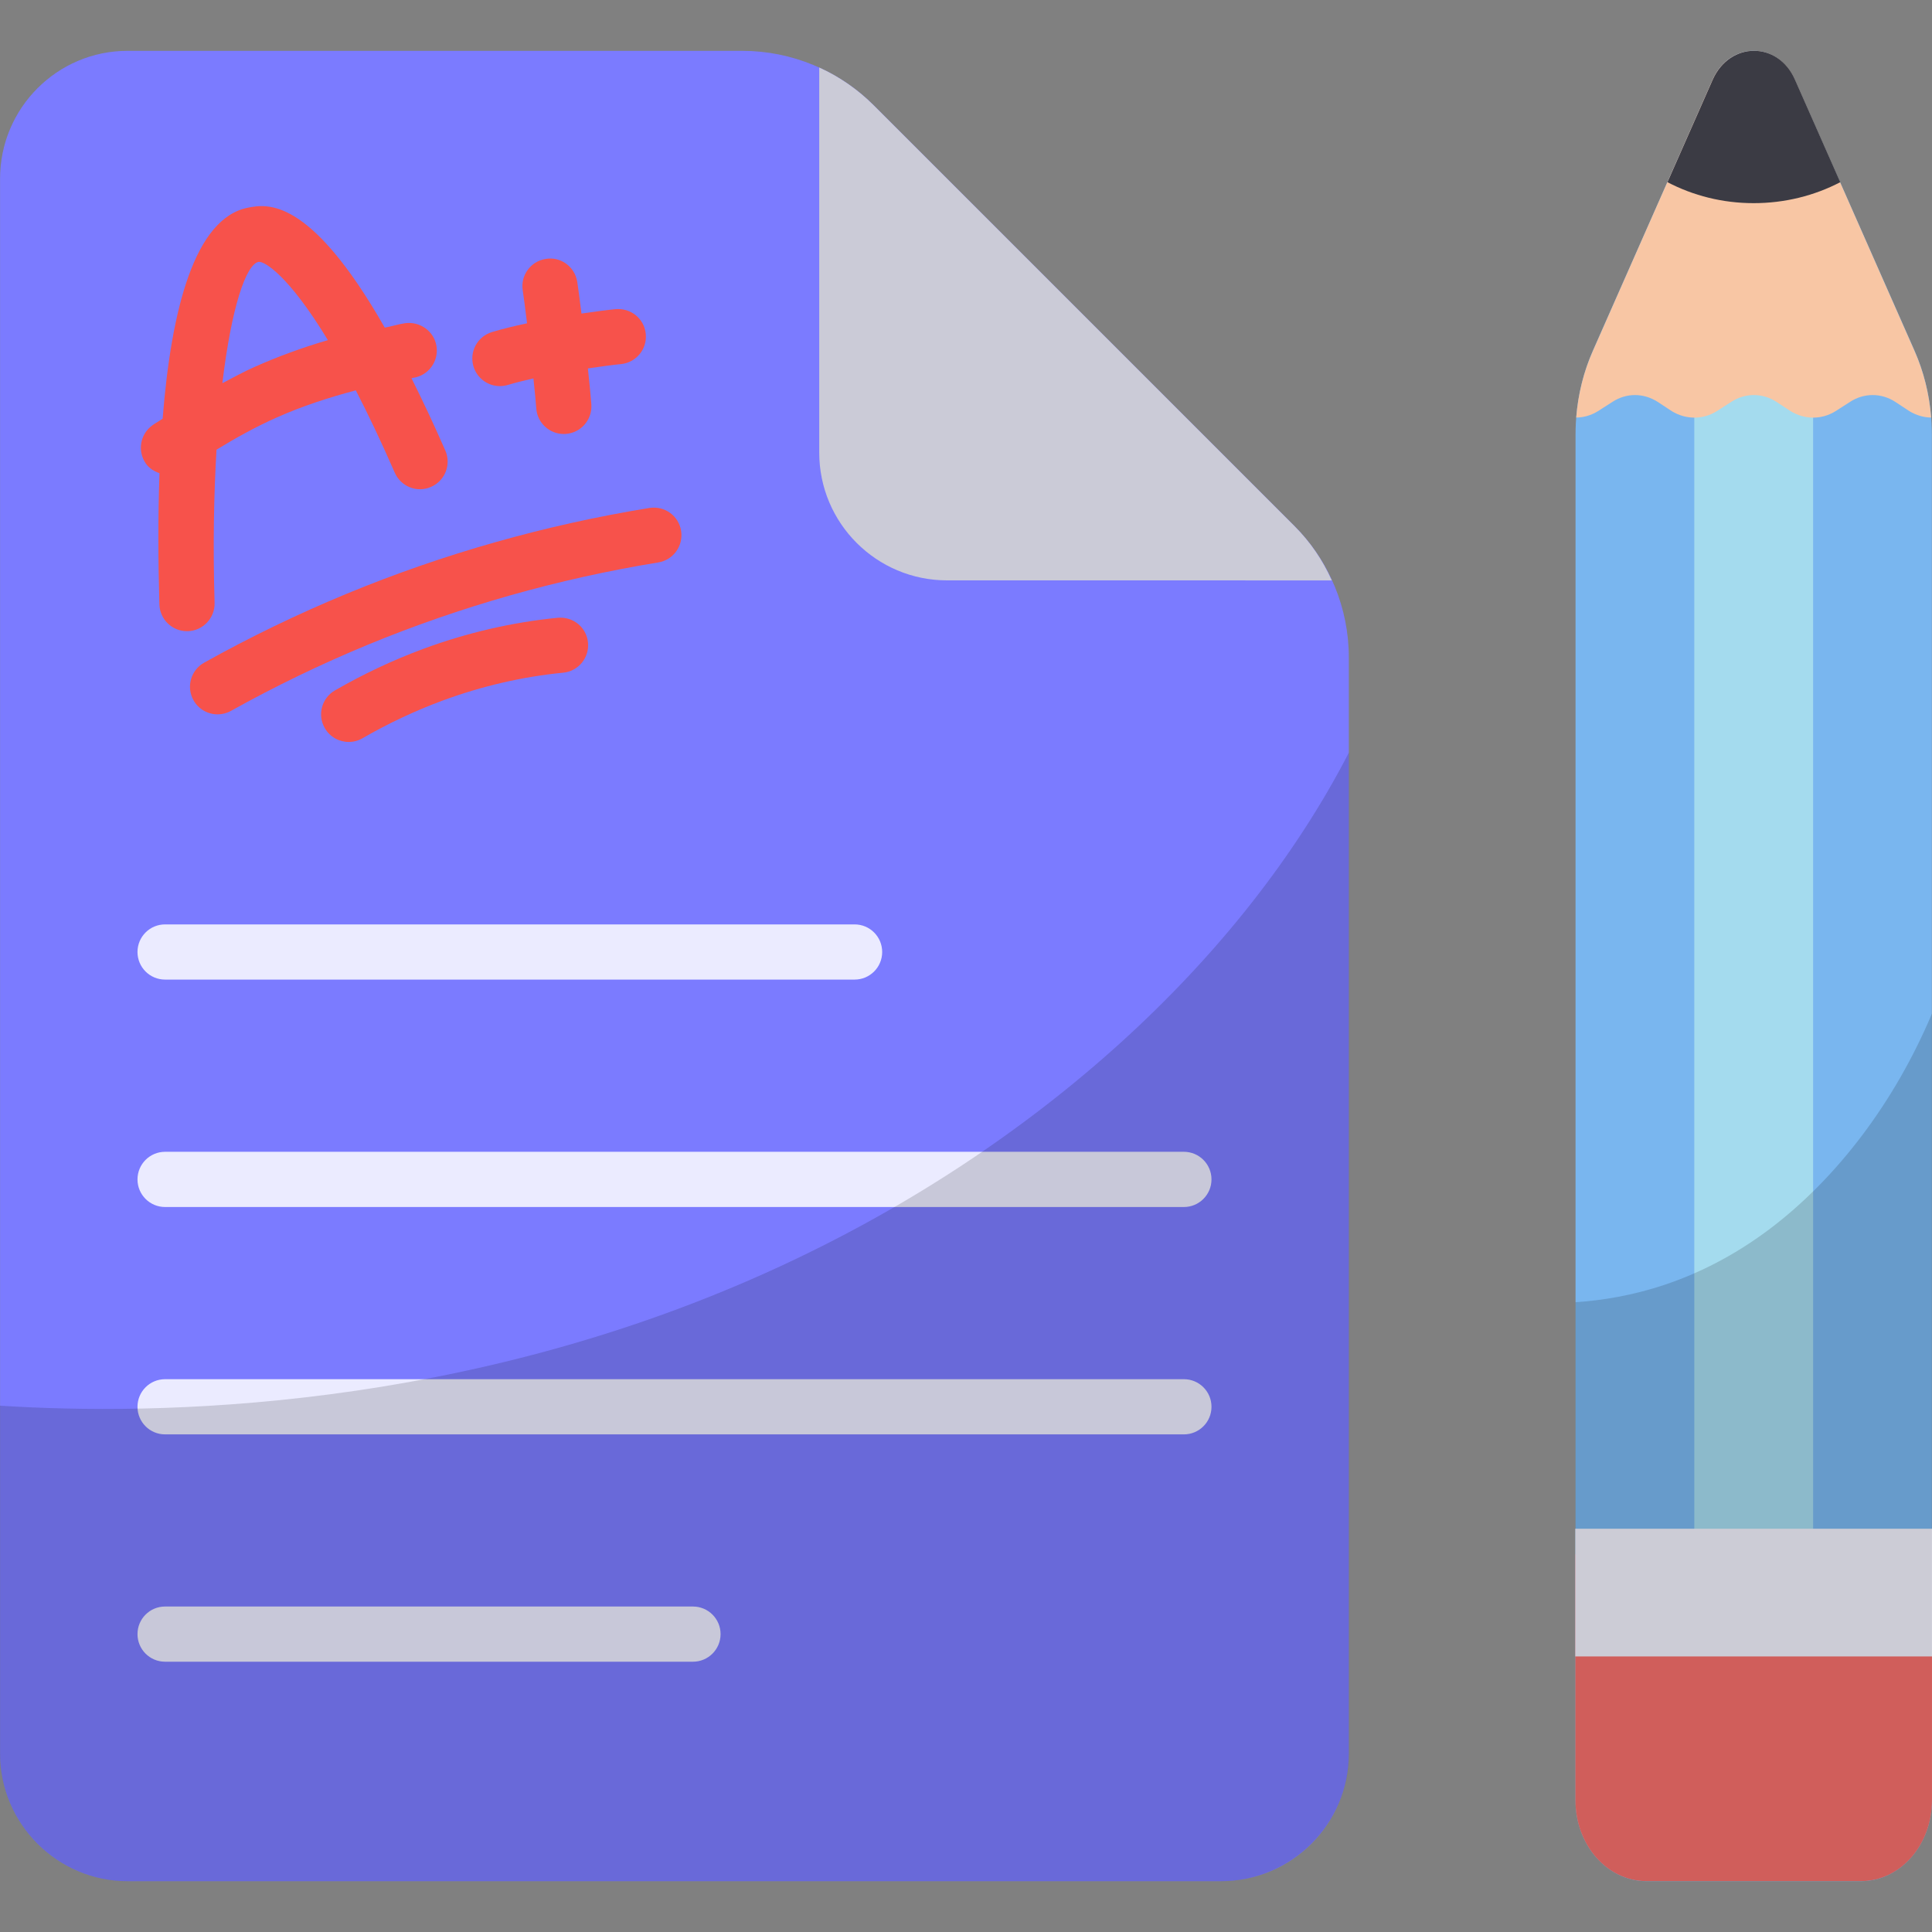
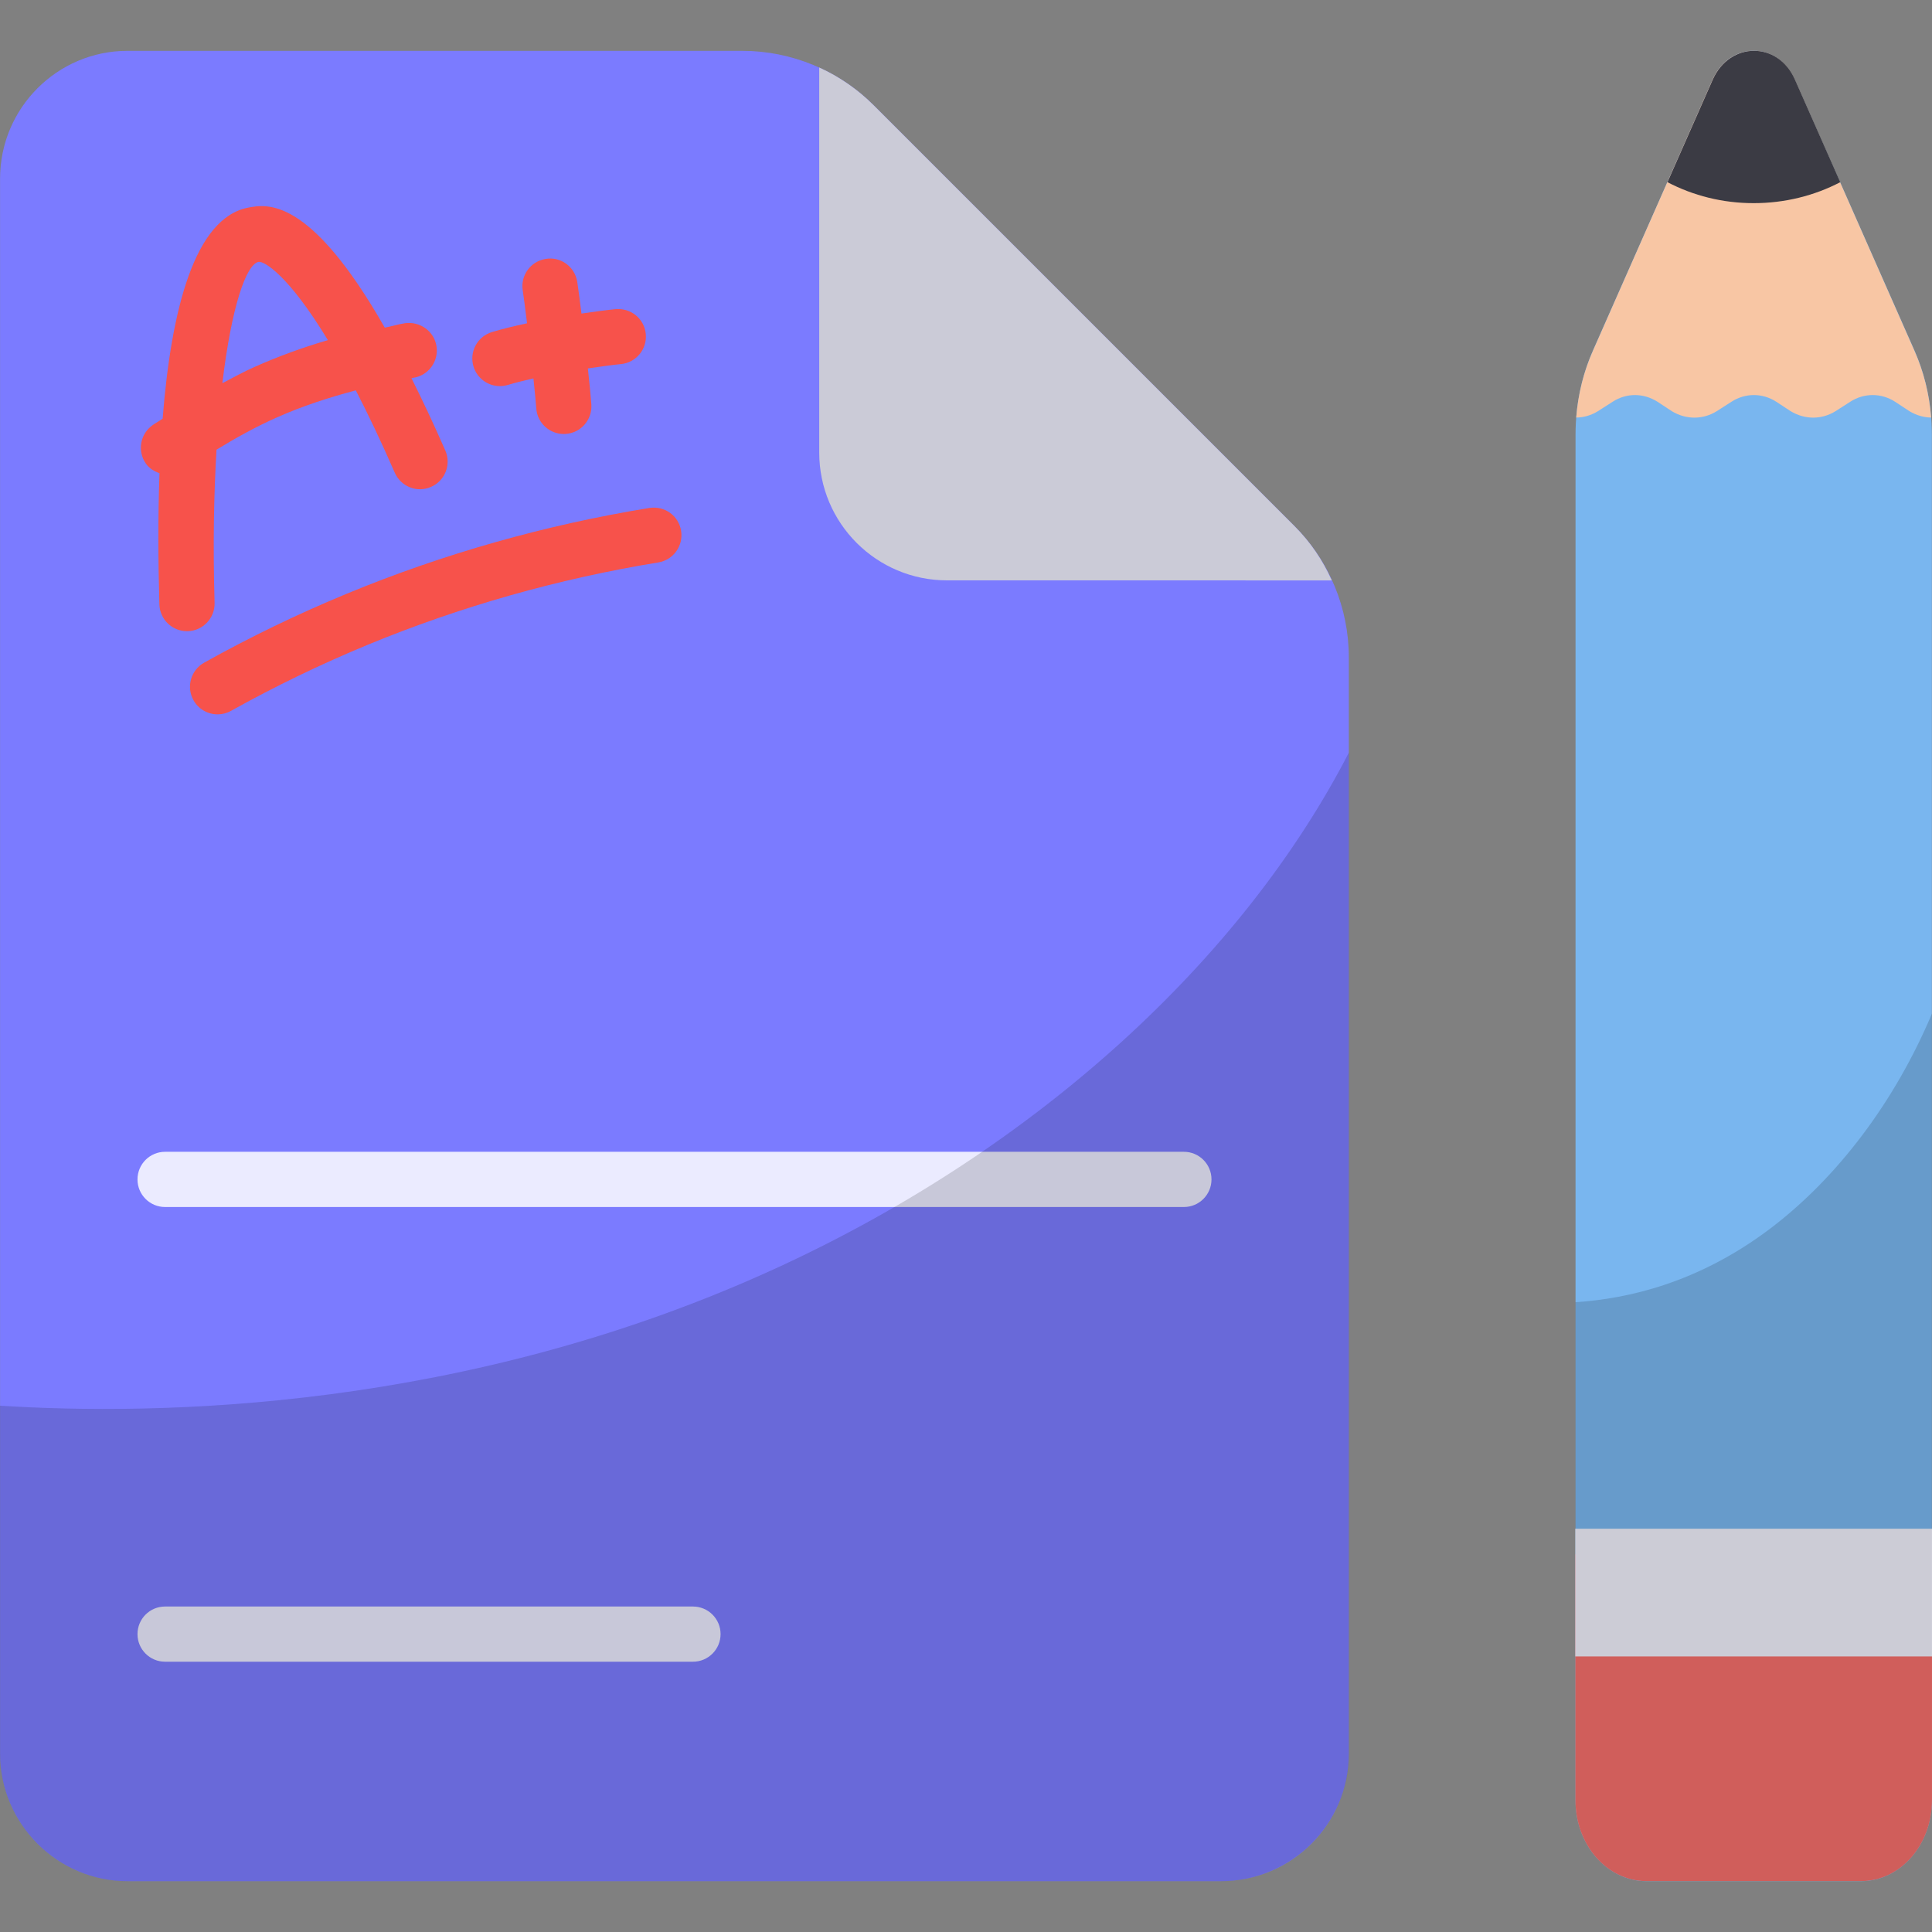
<svg xmlns="http://www.w3.org/2000/svg" width="60" height="60" viewBox="0 0 60 60" fill="none">
  <rect x="0" y="0" width="60" height="60" fill="#808080" stroke="none" />
  <path d="M49.473 10.878L53.188 2.472C53.716 1.277 55.21 1.277 55.738 2.472L59.453 10.878C59.81 11.687 59.996 12.581 59.996 13.487V55.909C59.996 57.298 59.011 58.423 57.795 58.423H51.131C49.915 58.423 48.93 57.298 48.93 55.909V13.487C48.93 12.581 49.116 11.687 49.473 10.878Z" fill="#79B6EF" />
-   <path d="M56.308 49.178H52.618V8.966H56.308V49.178Z" fill="#A4DBEE" />
  <path d="M48.926 55.905V48.27H60V55.905C60 57.301 59.012 58.419 57.8 58.419H51.126C49.914 58.419 48.926 57.301 48.926 55.905Z" fill="#F56F6B" />
  <path d="M60 51.442H48.925V47.476H60V51.442Z" fill="#F0F0FC" />
  <path d="M48.951 12.967C49.009 12.234 49.184 11.535 49.475 10.883L53.188 2.469C53.723 1.281 55.213 1.281 55.737 2.469L59.45 10.883C59.74 11.535 59.915 12.234 59.973 12.967C59.752 12.967 59.508 12.897 59.298 12.769L58.856 12.478C58.425 12.199 57.89 12.199 57.459 12.478L57.005 12.769C56.575 13.037 56.051 13.037 55.609 12.769L55.166 12.478C54.736 12.199 54.2 12.199 53.77 12.478L53.316 12.769C52.885 13.037 52.361 13.037 51.919 12.769L51.477 12.478C51.035 12.199 50.511 12.199 50.08 12.478L49.626 12.769C49.417 12.897 49.184 12.967 48.951 12.967Z" fill="#F8C6A4" />
  <path d="M51.785 5.658L53.193 2.469C53.729 1.281 55.219 1.281 55.742 2.469L57.151 5.658C56.348 6.077 55.428 6.309 54.462 6.309C53.496 6.309 52.588 6.077 51.785 5.658Z" fill="#3B3B44" />
  <path opacity="0.15" d="M59.999 31.477V55.904C59.999 57.297 59.017 58.422 57.803 58.422H51.124C49.91 58.422 48.928 57.297 48.928 55.904V40.441C50.571 40.334 52.731 39.834 54.928 38.191C57.07 36.584 58.856 34.191 59.999 31.477Z" fill="black" />
  <path d="M41.889 54.462V20.417C41.889 18.885 41.28 17.416 40.197 16.332L27.135 3.271C26.052 2.188 24.582 1.579 23.05 1.579H3.961C1.779 1.579 0.002 3.356 0.002 5.55V54.462C0.002 56.64 1.784 58.422 3.961 58.422H37.918C40.111 58.422 41.889 56.645 41.889 54.462Z" fill="#7B7BFF" />
  <path d="M21.52 51.606H5.127C4.653 51.606 4.27 51.222 4.27 50.749C4.27 50.275 4.653 49.892 5.127 49.892H21.52C21.994 49.892 22.378 50.275 22.378 50.749C22.378 51.222 21.994 51.606 21.52 51.606Z" fill="#EBEBFF" />
-   <path d="M36.767 44.546H5.127C4.653 44.546 4.27 44.163 4.27 43.689C4.27 43.215 4.653 42.832 5.127 42.832H36.767C37.24 42.832 37.624 43.215 37.624 43.689C37.624 44.163 37.24 44.546 36.767 44.546Z" fill="#EBEBFF" />
  <path d="M36.767 37.485H5.127C4.653 37.485 4.27 37.101 4.27 36.628C4.27 36.154 4.653 35.77 5.127 35.77H36.767C37.24 35.77 37.624 36.154 37.624 36.628C37.624 37.101 37.24 37.485 36.767 37.485Z" fill="#EBEBFF" />
-   <path d="M26.54 30.422H5.127C4.653 30.422 4.27 30.039 4.27 29.565C4.27 29.091 4.653 28.708 5.127 28.708H26.54C27.014 28.708 27.397 29.091 27.397 29.565C27.397 30.039 27.014 30.422 26.54 30.422Z" fill="#EBEBFF" />
  <path d="M13.83 13.992C13.46 13.147 13.113 12.415 12.779 11.745C12.798 11.742 12.816 11.736 12.835 11.733C13.303 11.664 13.626 11.227 13.557 10.759C13.487 10.291 13.05 9.976 12.582 10.037C12.368 10.069 12.162 10.136 11.949 10.175C9.617 6.084 8.278 6.338 7.704 6.449C6.047 6.772 5.318 9.601 5.051 13.004C4.947 13.075 4.836 13.134 4.734 13.207C4.349 13.482 4.26 14.017 4.534 14.402C4.641 14.552 4.792 14.639 4.953 14.695C4.904 16.051 4.911 17.445 4.95 18.77C4.964 19.235 5.345 19.602 5.806 19.602H5.832C6.305 19.588 6.678 19.193 6.664 18.72C6.611 16.915 6.643 15.338 6.724 13.965C7.332 13.594 7.953 13.249 8.6 12.963C9.39 12.611 10.213 12.344 11.05 12.123C11.423 12.845 11.825 13.685 12.259 14.678C12.449 15.112 12.954 15.315 13.388 15.12C13.821 14.931 14.02 14.426 13.83 13.992ZM7.904 11.396C7.564 11.546 7.237 11.728 6.906 11.9C7.187 9.549 7.639 8.209 8.032 8.132C8.206 8.109 8.953 8.536 10.183 10.563C9.406 10.789 8.644 11.067 7.904 11.396Z" fill="#F7524B" />
  <path d="M19.116 9.601C18.837 9.629 18.462 9.679 18.058 9.738C18 9.271 17.949 8.888 17.926 8.748C17.85 8.281 17.409 7.958 16.942 8.042C16.474 8.118 16.158 8.559 16.235 9.026C16.256 9.154 16.308 9.552 16.368 10.04C15.981 10.123 15.606 10.213 15.277 10.313C14.824 10.451 14.568 10.928 14.705 11.382C14.817 11.752 15.157 11.991 15.525 11.991C15.607 11.991 15.691 11.979 15.774 11.954C16.012 11.882 16.285 11.816 16.566 11.752C16.607 12.136 16.64 12.472 16.654 12.679C16.685 13.132 17.061 13.478 17.508 13.478C17.528 13.478 17.547 13.477 17.567 13.476C18.039 13.445 18.396 13.036 18.365 12.563C18.348 12.312 18.306 11.899 18.257 11.442C18.655 11.383 19.025 11.333 19.287 11.307C19.758 11.26 20.102 10.84 20.055 10.368C20.008 9.898 19.594 9.559 19.116 9.601Z" fill="#F7524B" />
  <path d="M6.759 22.185C6.458 22.185 6.166 22.027 6.009 21.746C5.778 21.332 5.927 20.81 6.34 20.58C7.763 19.785 9.249 19.067 10.756 18.444C13.762 17.2 16.929 16.302 20.167 15.775C20.643 15.703 21.076 16.017 21.152 16.483C21.228 16.951 20.911 17.391 20.444 17.467C17.335 17.974 14.296 18.835 11.411 20.028C9.965 20.626 8.541 21.314 7.175 22.076C7.043 22.15 6.9 22.185 6.759 22.185Z" fill="#F7524B" />
-   <path d="M10.83 23.042C10.534 23.042 10.246 22.889 10.087 22.613C9.85 22.203 9.99 21.679 10.401 21.442C11.284 20.933 12.206 20.499 13.143 20.152C14.503 19.649 15.91 19.324 17.325 19.185C17.799 19.145 18.215 19.483 18.261 19.954C18.307 20.425 17.963 20.845 17.492 20.891C16.223 21.015 14.96 21.308 13.737 21.76C12.892 22.073 12.057 22.466 11.258 22.927C11.123 23.005 10.976 23.042 10.83 23.042Z" fill="#F7524B" />
  <path opacity="0.15" d="M41.892 23.37V54.459C41.892 56.637 40.106 58.423 37.91 58.423H3.964C1.786 58.423 0 56.637 0 54.459V43.655C4.786 43.959 14.446 43.852 24.214 39.334C32.178 35.656 38.571 29.816 41.892 23.37Z" fill="black" />
  <path d="M41.359 18.025C41.078 17.395 40.695 16.832 40.2 16.337L27.13 3.267C26.635 2.772 26.061 2.378 25.442 2.097V14.054C25.442 16.247 27.22 18.024 29.413 18.024L41.359 18.025Z" fill="#CBCBD7" />
</svg>